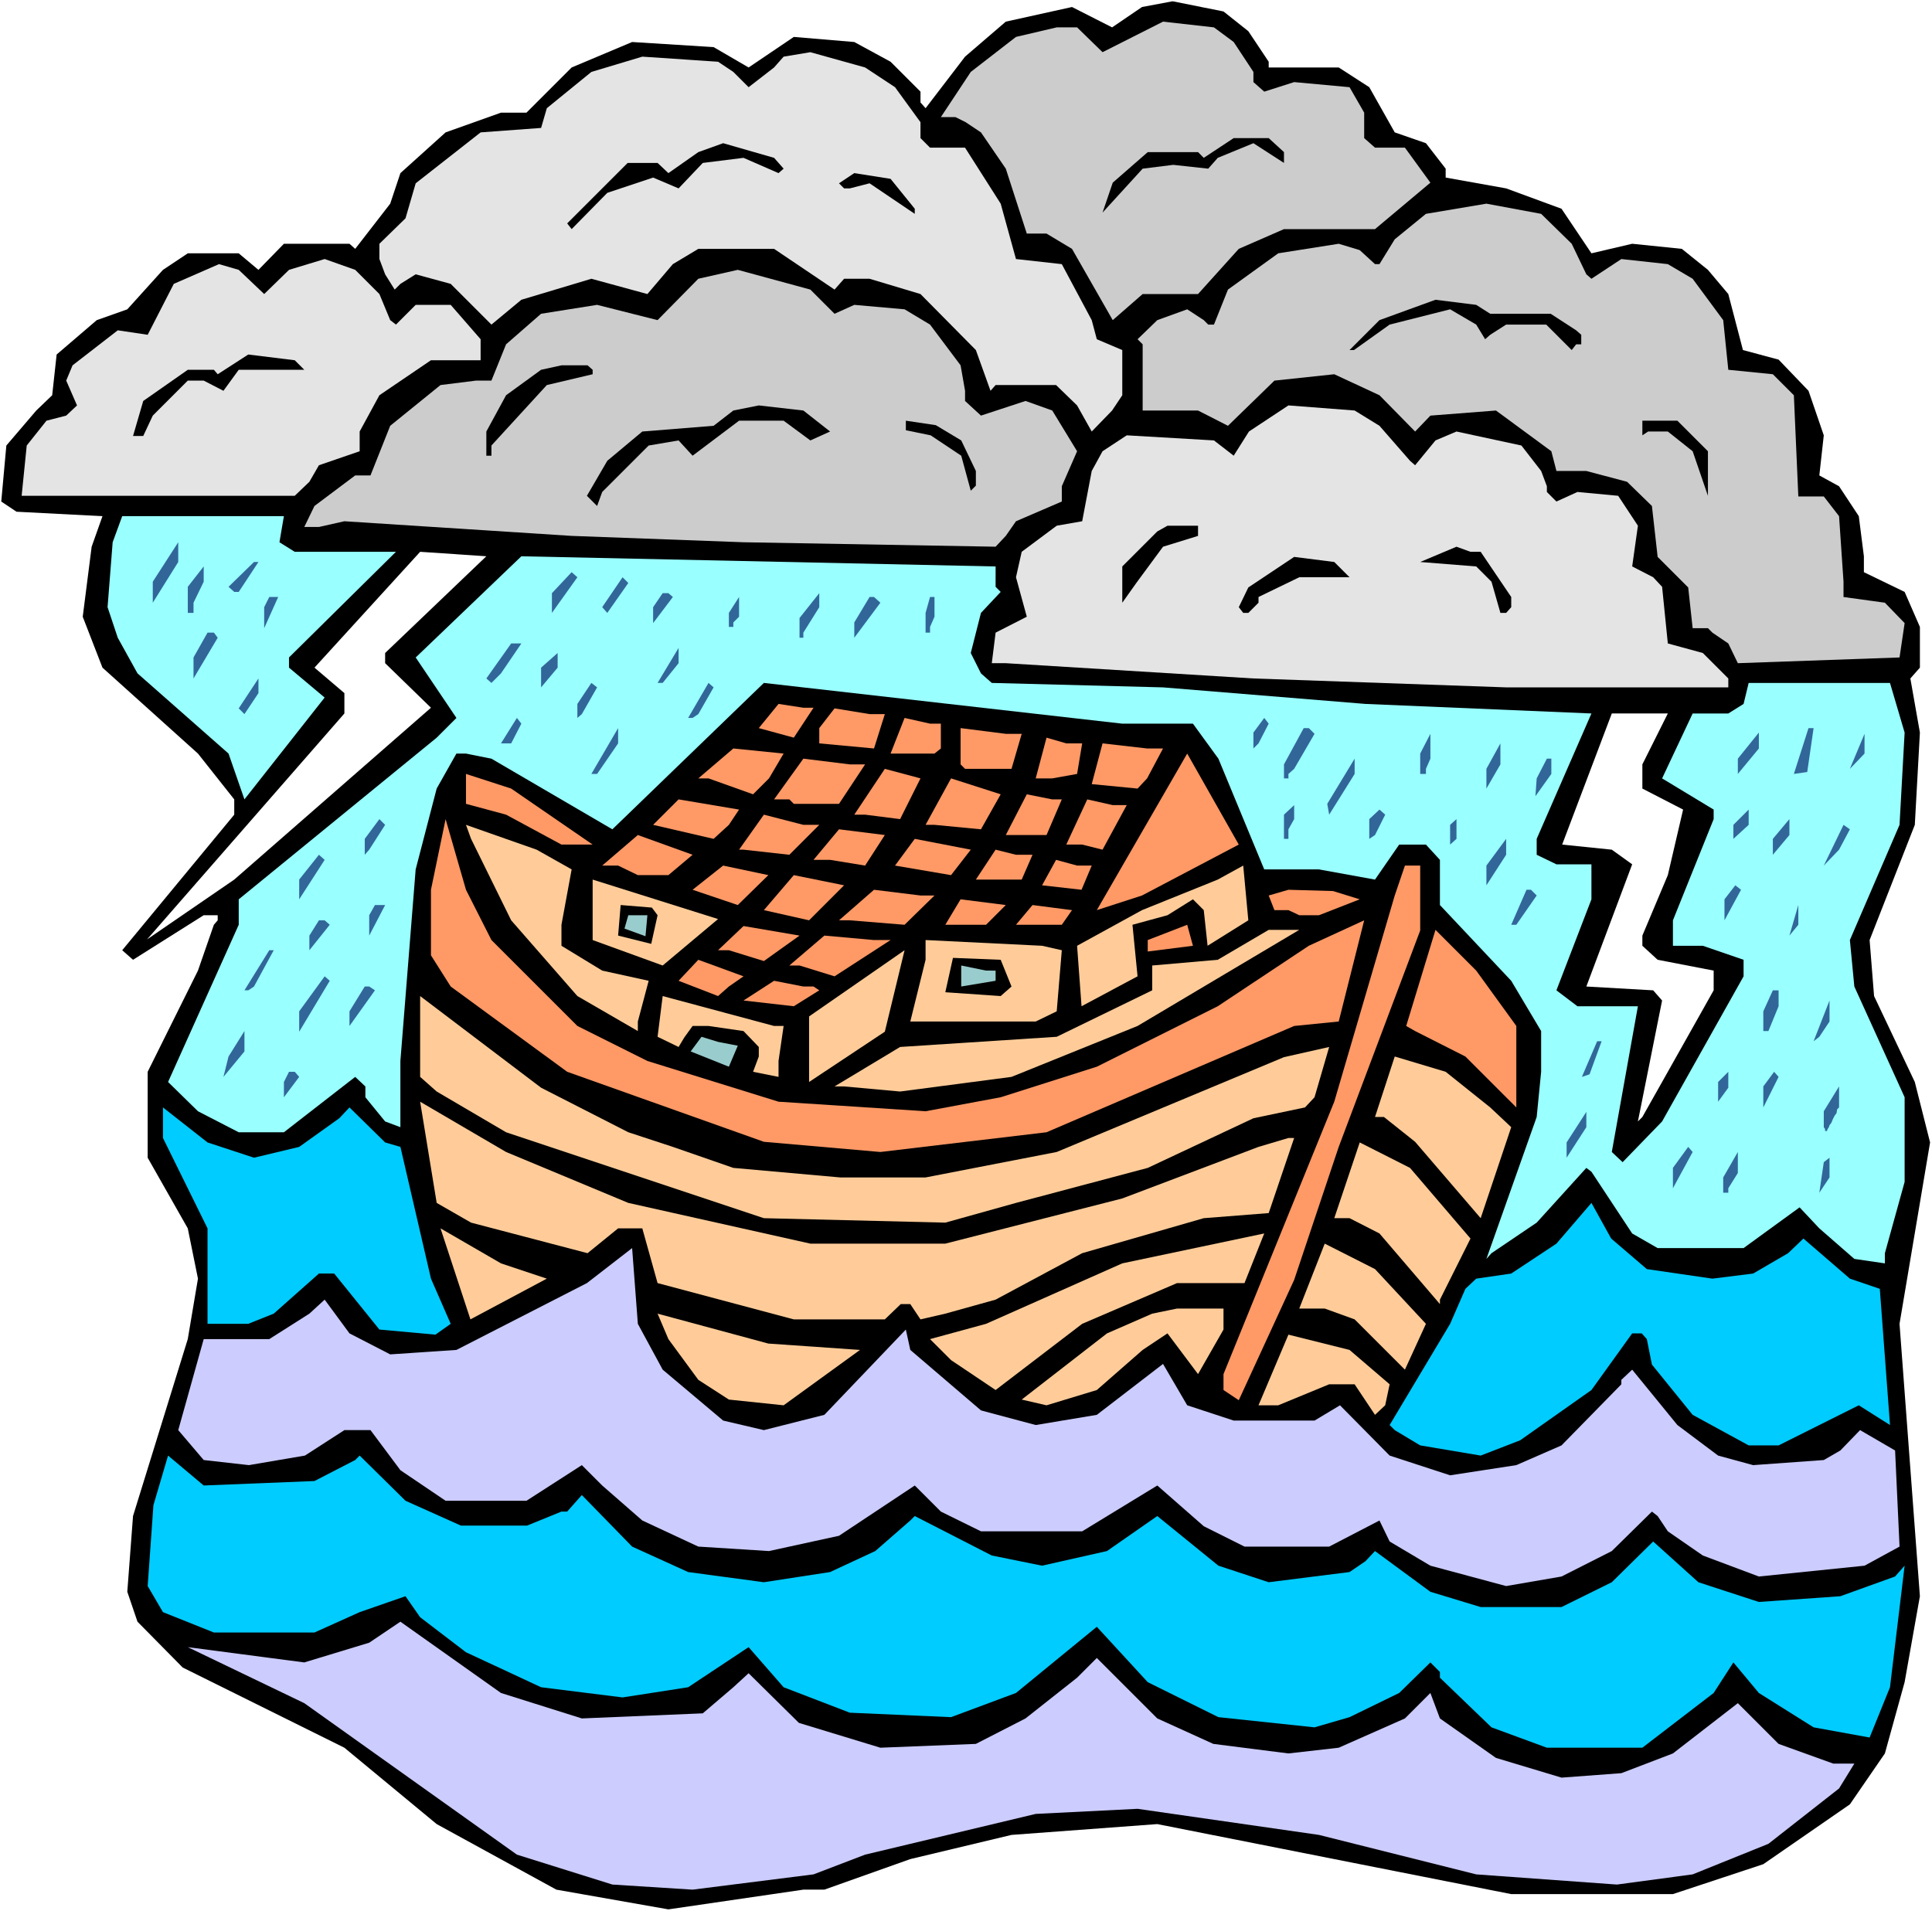
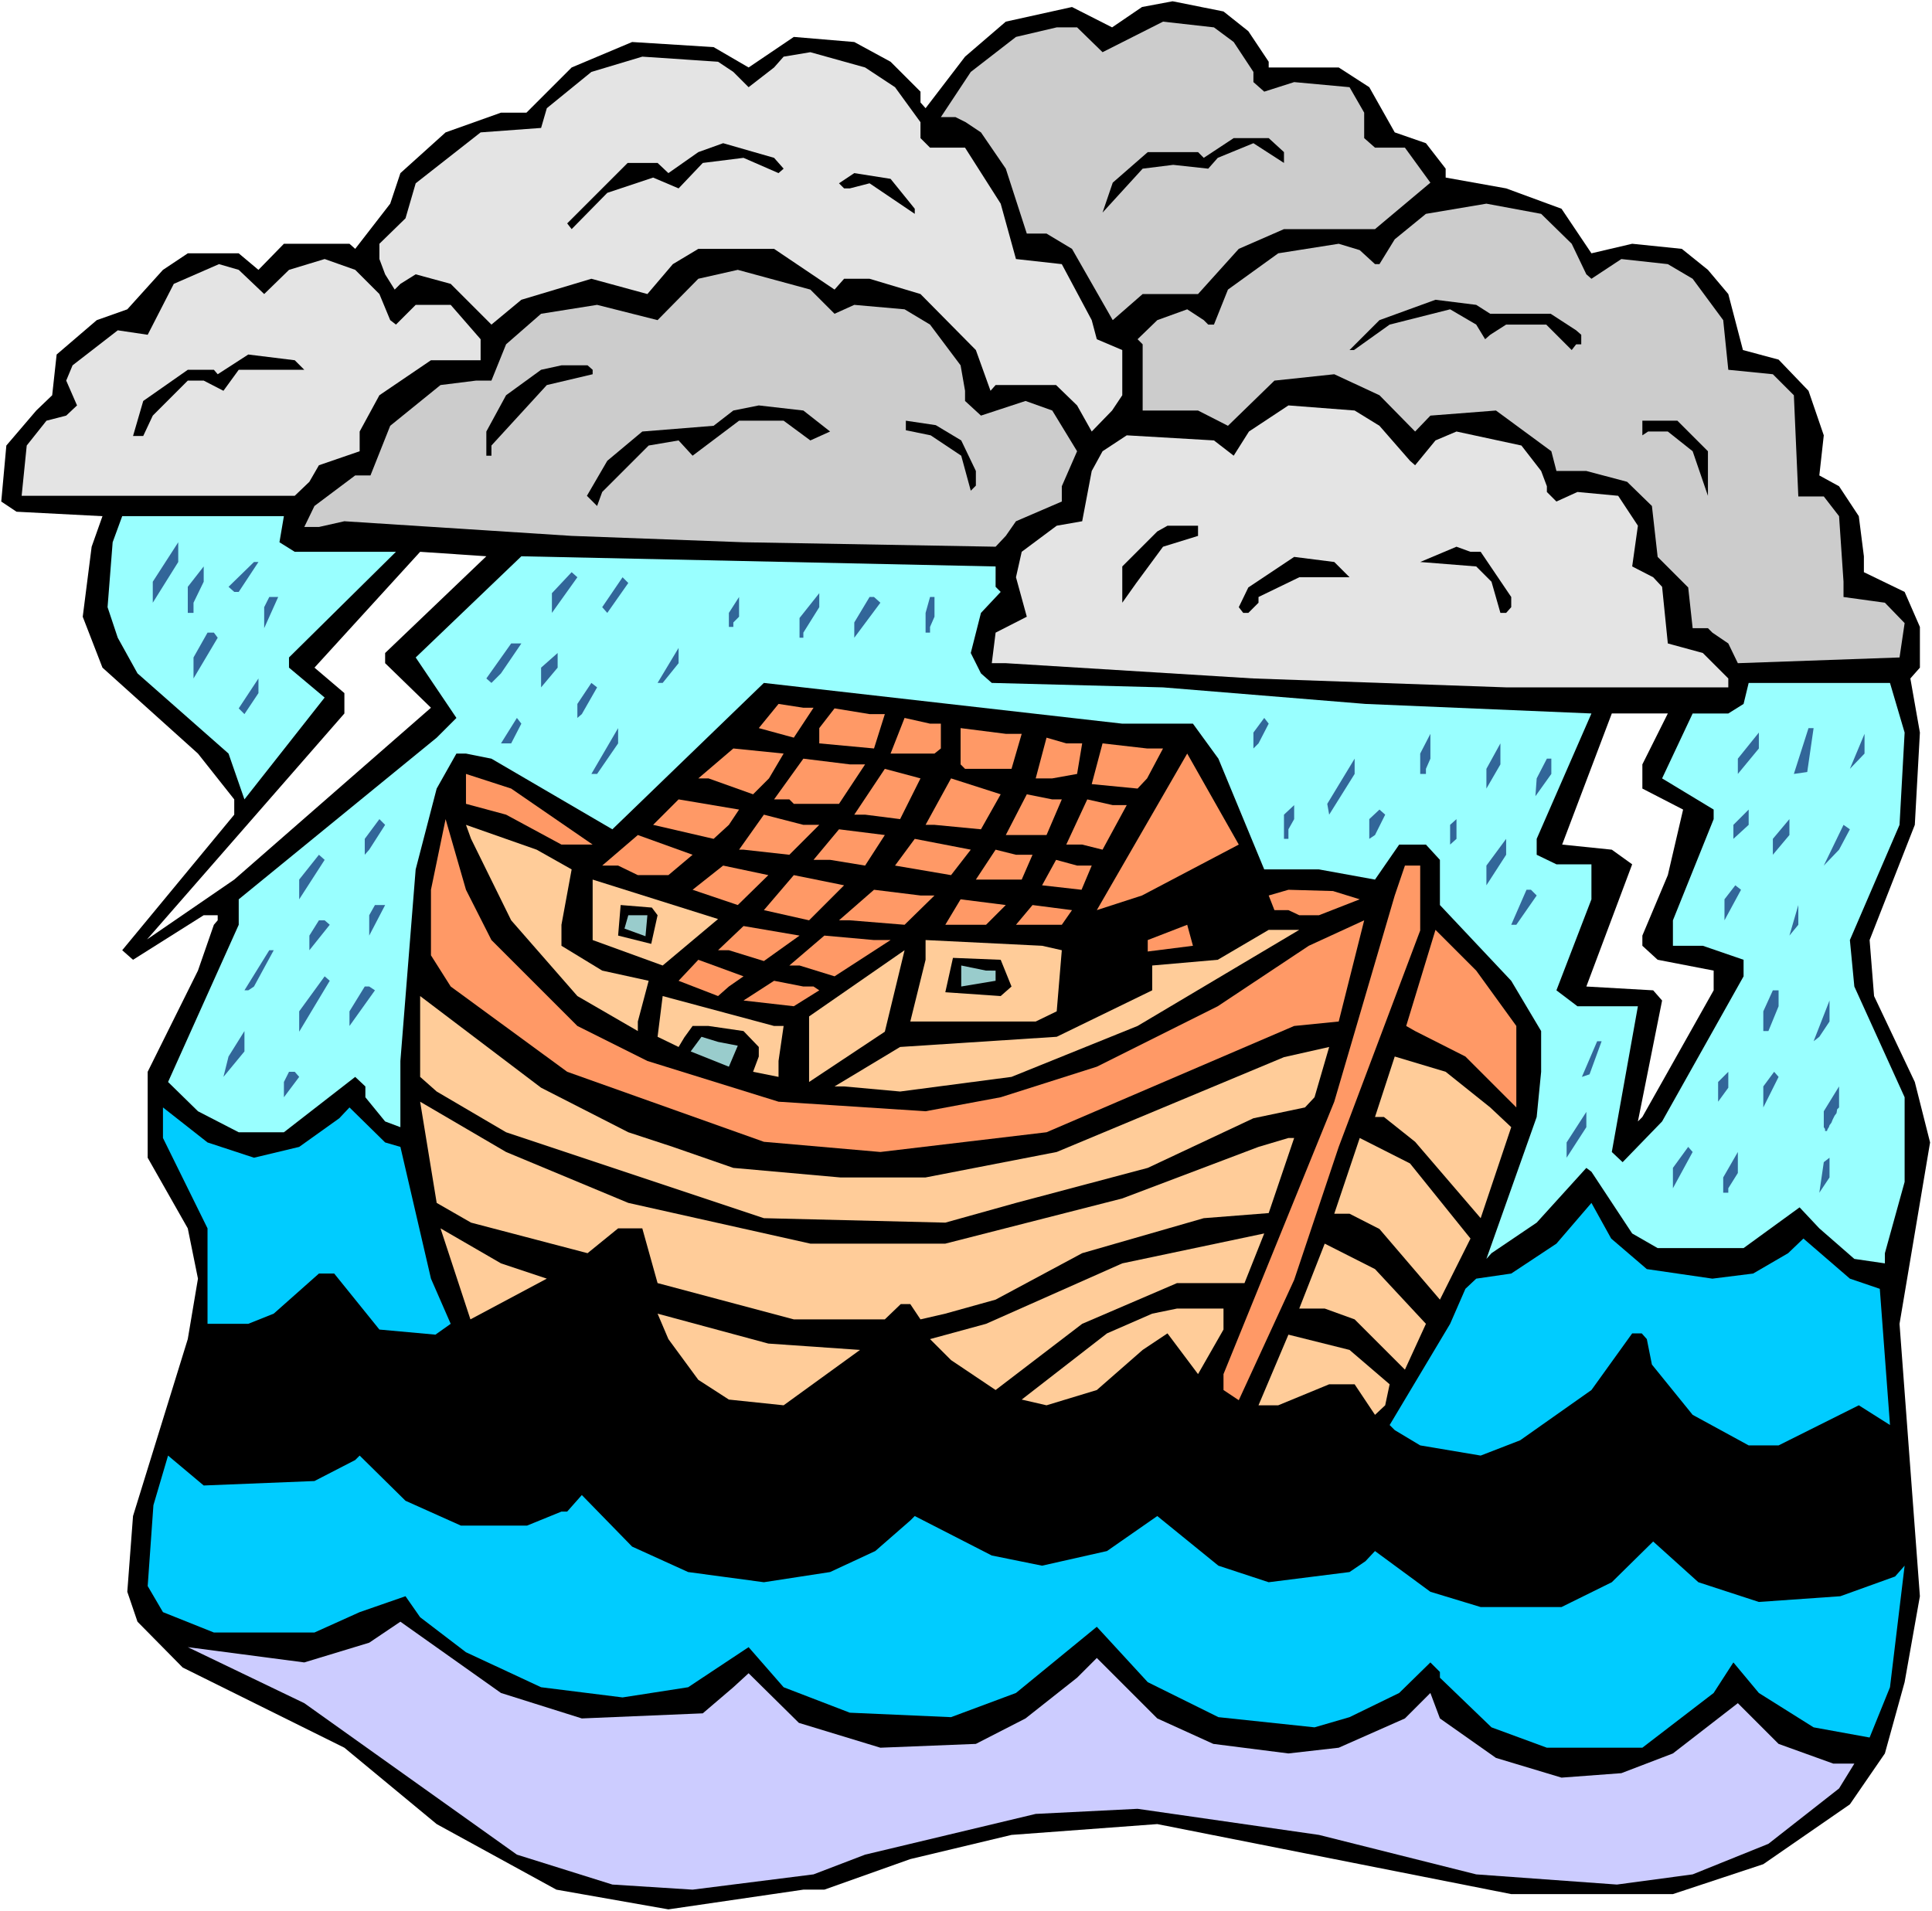
<svg xmlns="http://www.w3.org/2000/svg" xmlns:ns1="http://sodipodi.sourceforge.net/DTD/sodipodi-0.dtd" xmlns:ns2="http://www.inkscape.org/namespaces/inkscape" version="1.0" width="129.766mm" height="128.383mm" id="svg144" ns1:docname="Noah's Ark 13.wmf">
  <rect width="100%" height="100%" fill="#333333" stroke="none" />
  <ns1:namedview id="namedview144" pagecolor="#ffffff" bordercolor="#000000" borderopacity="0.25" ns2:showpageshadow="2" ns2:pageopacity="0.0" ns2:pagecheckerboard="0" ns2:deskcolor="#d1d1d1" ns2:document-units="mm" />
  <defs id="defs1">
    <pattern id="WMFhbasepattern" patternUnits="userSpaceOnUse" width="6" height="6" x="0" y="0" />
  </defs>
  <path style="fill:#ffffff;fill-opacity:1;fill-rule:evenodd;stroke:none" d="M 0,485.228 H 490.455 V 0 H 0 Z" id="path1" />
  <path style="fill:#000000;fill-opacity:1;fill-rule:evenodd;stroke:none" d="m 316.897,7.917 5.171,7.756 v 1.454 h 17.776 l 7.757,5.009 6.464,11.472 7.918,2.747 5.01,6.463 v 2.262 l 15.352,2.747 14.059,5.171 7.595,11.311 10.342,-2.424 12.605,1.293 6.626,5.332 5.171,6.14 3.717,14.219 9.05,2.424 7.595,7.917 3.878,11.311 -1.131,10.18 5.01,2.747 5.01,7.594 1.293,10.18 v 4.04 l 10.342,5.009 3.878,8.887 v 10.341 l -2.424,2.747 2.424,13.734 -1.293,23.429 -11.474,29.246 1.131,14.219 10.342,21.813 3.878,15.35 -7.757,46.051 5.171,69.157 -3.878,21.813 -5.01,18.097 -8.888,12.926 -21.978,15.189 -22.947,7.594 h -41.046 l -89.85,-17.774 -37.006,2.747 -25.694,6.14 -21.816,7.756 h -5.333 l -34.259,5.009 -28.442,-5.009 -30.381,-16.643 -23.432,-19.39 -41.046,-20.359 -11.474,-11.634 -2.586,-7.594 1.454,-19.228 13.898,-44.92 2.586,-15.35 -2.586,-12.765 -10.181,-17.935 v -21.813 l 12.766,-25.691 4.04,-11.634 0.97,-1.131 v -1.293 h -3.555 l -17.938,11.311 -2.747,-2.424 28.442,-34.417 v -3.878 l -9.211,-11.634 -24.24,-21.813 -5.01,-12.926 2.262,-17.774 2.747,-7.756 -21.816,-1.131 -3.878,-2.585 1.293,-14.219 7.595,-8.887 4.04,-3.878 1.131,-10.341 10.181,-8.725 7.757,-2.747 9.05,-10.018 6.302,-4.201 h 12.928 l 5.01,4.201 6.464,-6.625 H 88.718 l 1.454,1.293 8.888,-11.472 2.586,-7.756 11.474,-10.341 14.059,-5.009 h 6.464 l 11.474,-11.472 15.352,-6.463 20.685,1.293 8.888,5.171 11.474,-7.756 15.352,1.293 9.211,5.009 7.595,7.594 v 2.747 l 1.293,1.454 10.019,-13.088 10.342,-8.887 16.806,-3.716 10.181,5.171 7.595,-5.171 7.757,-1.454 12.928,2.585 z" id="path2" />
  <path style="fill:#cccccc;fill-opacity:1;fill-rule:evenodd;stroke:none" d="m 313.18,10.664 5.01,7.594 v 2.585 l 2.747,2.424 7.595,-2.424 14.059,1.293 3.717,6.463 v 6.463 l 2.747,2.424 h 7.595 l 6.464,8.887 -14.059,11.795 h -23.109 l -11.474,5.009 -10.342,11.472 h -14.059 l -7.595,6.625 -10.342,-18.097 -6.464,-3.878 h -5.01 l -5.333,-16.481 -6.302,-9.21 -3.878,-2.585 -2.586,-1.293 h -3.717 l 7.595,-11.472 11.474,-8.887 10.342,-2.424 h 5.171 l 6.464,6.302 15.352,-7.756 12.928,1.454 z" id="path3" />
  <path style="fill:#e4e4e4;fill-opacity:1;fill-rule:evenodd;stroke:none" d="m 227.209,22.137 6.464,8.887 v 4.04 l 2.424,2.424 h 8.888 l 9.05,14.219 3.878,14.058 11.635,1.293 7.595,14.219 1.293,4.847 6.464,2.747 V 100.342 l -2.586,3.878 -5.171,5.332 -3.717,-6.625 -5.333,-5.171 h -15.352 l -1.293,1.454 -3.717,-10.341 -14.059,-14.219 -12.928,-3.878 h -6.464 l -2.424,2.747 -15.352,-10.341 H 177.275 l -6.464,3.878 -6.464,7.594 -14.221,-3.878 -17.776,5.332 -7.595,6.302 -10.342,-10.341 -8.888,-2.424 -3.878,2.424 -1.454,1.454 -2.424,-3.878 -1.454,-3.878 V 61.886 l 6.626,-6.463 2.586,-8.887 16.483,-12.926 15.352,-1.131 1.454,-5.009 11.312,-9.21 12.928,-3.878 19.23,1.293 3.878,2.585 3.878,3.878 6.464,-5.009 2.424,-2.747 6.787,-1.131 13.898,3.878 z" id="path4" />
  <path style="fill:#000000;fill-opacity:1;fill-rule:evenodd;stroke:none" d="m 325.947,38.618 v 2.747 l -7.757,-5.009 -9.05,3.716 -2.424,2.747 -8.888,-0.969 -7.757,0.969 -10.181,11.149 2.586,-7.594 8.888,-7.756 h 12.766 l 1.454,1.454 7.595,-5.009 h 8.888 z" id="path5" />
  <path style="fill:#000000;fill-opacity:1;fill-rule:evenodd;stroke:none" d="m 198.929,42.819 -1.293,1.131 -8.888,-3.878 -10.342,1.293 -6.141,6.463 -6.464,-2.747 -11.635,3.878 -9.05,9.21 -1.131,-1.454 15.352,-15.35 h 7.595 l 2.747,2.585 7.595,-5.332 6.302,-2.262 12.928,3.716 z" id="path6" />
  <path style="fill:#000000;fill-opacity:1;fill-rule:evenodd;stroke:none" d="m 232.219,52.999 v 1.293 l -11.474,-7.756 -5.01,1.293 h -1.454 l -1.293,-1.293 3.878,-2.585 9.211,1.454 z" id="path7" />
  <path style="fill:#cccccc;fill-opacity:1;fill-rule:evenodd;stroke:none" d="m 398.99,61.886 3.717,7.756 1.293,1.131 7.595,-5.009 11.797,1.293 6.302,3.716 7.757,10.503 1.293,12.603 11.312,1.131 5.333,5.332 1.131,25.691 h 6.464 l 3.878,5.009 1.131,16.643 v 3.878 l 10.504,1.454 5.01,5.171 -1.293,8.725 -41.046,1.454 -2.424,-5.009 -4.04,-2.747 -1.131,-1.131 h -3.878 l -1.131,-10.341 -7.757,-7.756 -1.454,-12.926 -6.302,-6.14 -10.342,-2.747 h -7.595 l -1.293,-5.009 -14.059,-10.341 -16.645,1.293 -3.878,4.04 -9.05,-9.21 -11.474,-5.332 -15.19,1.616 -11.797,11.472 -7.595,-3.878 H 290.072 V 87.415 l -1.293,-1.293 5.01,-4.847 7.595,-2.747 4.202,2.747 1.131,1.131 h 1.454 l 3.555,-8.887 12.766,-9.21 15.352,-2.424 5.333,1.616 3.878,3.555 h 1.131 l 3.878,-6.302 7.918,-6.463 15.352,-2.585 13.898,2.585 z" id="path8" />
  <path style="fill:#e4e4e4;fill-opacity:1;fill-rule:evenodd;stroke:none" d="m 96.313,74.65 2.747,6.625 1.454,1.131 5.01,-5.009 h 8.888 l 7.595,8.725 v 5.332 h -12.605 l -13.09,8.887 -5.01,9.21 v 5.009 l -10.342,3.555 -2.424,4.201 -3.717,3.555 H 5.494 l 1.293,-12.765 5.01,-6.302 5.01,-1.293 2.747,-2.585 -2.747,-6.302 1.616,-3.878 11.474,-8.887 7.595,1.131 6.626,-12.926 11.474,-5.009 5.01,1.454 6.464,6.14 6.302,-6.14 9.05,-2.747 7.757,2.747 z" id="path9" />
  <path style="fill:#cccccc;fill-opacity:1;fill-rule:evenodd;stroke:none" d="m 211.857,79.659 5.01,-2.262 12.766,1.131 6.464,3.878 7.757,10.341 1.131,6.463 v 2.585 l 4.04,3.716 11.312,-3.716 6.787,2.424 6.302,10.341 -3.878,8.887 v 3.878 l -11.635,5.009 -2.586,3.716 -2.586,2.747 -63.994,-1.131 -43.632,-1.616 -57.691,-3.716 -6.464,1.454 h -3.717 l 2.586,-5.332 10.342,-7.756 h 3.878 l 5.01,-12.603 12.766,-10.341 9.05,-1.131 h 3.878 l 3.717,-9.21 8.888,-7.756 14.221,-2.262 15.352,3.878 10.342,-10.503 10.019,-2.262 18.422,5.009 z" id="path10" />
  <path style="fill:#000000;fill-opacity:1;fill-rule:evenodd;stroke:none" d="m 378.305,79.659 h 15.352 l 6.464,4.201 1.293,1.131 v 2.424 h -1.293 l -1.131,1.454 -6.464,-6.463 h -10.181 l -4.04,2.585 -1.293,1.131 -2.262,-3.716 -6.626,-3.878 -15.352,3.878 -9.05,6.463 h -1.131 l 7.595,-7.594 14.221,-5.171 10.342,1.293 z" id="path11" />
  <path style="fill:#000000;fill-opacity:1;fill-rule:evenodd;stroke:none" d="M 77.245,93.879 H 60.6 l -3.878,5.332 -5.01,-2.585 h -4.04 l -8.888,8.887 -2.424,5.171 h -2.586 l 2.586,-8.887 11.312,-7.917 h 6.626 l 0.97,1.131 7.757,-5.009 11.797,1.454 z" id="path12" />
  <path style="fill:#000000;fill-opacity:1;fill-rule:evenodd;stroke:none" d="m 150.449,93.879 v 1.131 l -11.635,2.747 -14.059,15.35 v 2.585 h -1.293 v -6.14 l 5.01,-9.21 8.888,-6.463 5.171,-1.131 h 6.626 z" id="path13" />
  <path style="fill:#000000;fill-opacity:1;fill-rule:evenodd;stroke:none" d="m 210.726,109.552 -5.01,2.262 -6.787,-5.009 h -11.312 l -11.797,8.887 -3.555,-3.878 -7.595,1.293 -11.797,11.795 -1.293,3.555 -2.586,-2.585 5.171,-8.887 8.888,-7.433 18.099,-1.454 5.01,-3.878 6.464,-1.293 11.312,1.293 z" id="path14" />
  <path style="fill:#e4e4e4;fill-opacity:1;fill-rule:evenodd;stroke:none" d="m 350.187,108.098 7.757,8.887 1.293,1.131 5.171,-6.302 5.333,-2.262 16.483,3.555 5.01,6.463 1.454,3.878 v 1.454 l 2.424,2.424 5.333,-2.424 10.342,0.969 5.01,7.594 -1.454,10.341 5.333,2.747 2.262,2.424 1.454,14.381 8.888,2.424 6.464,6.463 v 2.262 h -56.398 l -64.155,-2.262 -62.862,-3.878 h -3.555 l 0.97,-7.756 7.918,-4.04 -2.747,-10.018 1.454,-6.463 8.888,-6.625 6.464,-1.131 2.424,-12.765 2.747,-5.009 6.141,-4.04 22.139,1.293 3.555,2.747 1.454,1.131 3.878,-6.14 10.019,-6.625 16.806,1.293 z" id="path15" />
  <path style="fill:#000000;fill-opacity:1;fill-rule:evenodd;stroke:none" d="m 244.016,111.814 3.717,7.756 v 3.716 l -1.293,1.293 -2.424,-8.887 -7.757,-5.171 -6.302,-1.293 v -2.424 l 7.595,1.131 z" id="path16" />
  <path style="fill:#000000;fill-opacity:1;fill-rule:evenodd;stroke:none" d="m 433.572,114.561 v 11.311 l -3.878,-11.311 -6.302,-5.009 h -5.01 l -1.454,0.969 v -3.716 h 8.888 z" id="path17" />
  <path style="fill:#99ffff;fill-opacity:1;fill-rule:evenodd;stroke:none" d="m 70.942,137.667 3.878,2.424 h 25.694 l -27.149,26.822 v 2.585 l 9.05,7.594 -20.362,25.853 -4.04,-11.634 -23.109,-20.359 -5.01,-9.049 -2.586,-7.756 1.293,-16.481 2.424,-6.625 h 41.046 z" id="path18" />
  <path style="fill:#000000;fill-opacity:1;fill-rule:evenodd;stroke:none" d="m 304.131,136.051 -8.888,2.747 -6.787,9.21 -3.555,5.009 v -9.21 l 8.888,-8.887 2.586,-1.454 h 7.757 z" id="path19" />
  <path style="fill:#326699;fill-opacity:1;fill-rule:evenodd;stroke:none" d="m 38.784,153.017 v -5.332 l 6.464,-10.018 v 5.009 z" id="path20" />
  <path style="fill:#000000;fill-opacity:1;fill-rule:evenodd;stroke:none" d="m 375.881,140.091 7.757,11.472 v 2.585 l -1.293,1.454 h -1.454 l -2.262,-7.917 -3.878,-3.878 -14.221,-1.131 9.211,-3.878 3.555,1.293 z" id="path21" />
  <path style="fill:#ffffff;fill-opacity:1;fill-rule:evenodd;stroke:none" d="m 97.768,165.782 v 2.585 l 11.635,11.311 -49.934,43.627 -22.139,15.189 50.096,-57.361 v -5.171 l -7.595,-6.463 26.826,-29.408 16.806,1.131 z" id="path22" />
  <path style="fill:#99ffff;fill-opacity:1;fill-rule:evenodd;stroke:none" d="m 252.742,148.978 1.293,1.293 -5.01,5.332 -2.586,10.18 2.586,5.171 2.747,2.424 43.47,1.131 51.389,4.201 57.368,2.424 -13.898,31.831 v 4.04 l 5.01,2.424 h 8.888 v 8.887 l -8.888,23.106 5.333,4.04 h 15.352 l -6.626,37.002 2.747,2.585 10.019,-10.341 20.685,-36.84 v -4.201 l -10.342,-3.555 h -7.595 v -6.463 l 10.342,-25.691 v -2.424 l -13.09,-7.917 7.757,-16.481 h 9.05 l 3.878,-2.424 1.293,-5.332 h 35.875 l 3.717,12.603 -1.293,23.429 -12.605,29.246 1.131,11.795 12.766,28.115 v 21.49 l -5.01,18.097 v 2.585 l -7.757,-1.131 -8.888,-7.756 -5.01,-5.332 -14.221,10.341 h -21.816 l -6.464,-3.716 -10.342,-15.673 -1.293,-0.969 -12.605,13.896 -11.474,7.756 -1.293,1.454 12.766,-36.033 1.131,-11.472 v -10.341 l -7.595,-12.765 -18.099,-19.228 v -11.472 l -3.555,-3.878 h -6.787 l -6.141,8.887 -14.221,-2.585 h -13.898 l -11.635,-28.115 -6.464,-8.887 h -17.938 l -90.981,-10.341 -38.461,37.164 -30.704,-17.935 -6.464,-1.293 h -2.424 l -5.01,8.887 -5.333,20.521 -3.878,48.636 v 16.804 l -3.878,-1.454 -5.01,-6.14 v -2.747 l -2.586,-2.424 -18.099,14.058 H 60.6 l -10.342,-5.332 -7.595,-7.433 17.938,-39.911 v -6.463 l 50.258,-41.042 5.01,-5.009 -10.342,-15.35 26.826,-25.691 120.392,2.585 z" id="path23" />
  <path style="fill:#000000;fill-opacity:1;fill-rule:evenodd;stroke:none" d="m 342.592,146.554 h -12.766 l -10.342,5.009 v 1.454 l -2.586,2.585 h -1.293 l -1.131,-1.454 2.424,-5.009 11.635,-7.756 10.181,1.293 z" id="path24" />
  <path style="fill:#326699;fill-opacity:1;fill-rule:evenodd;stroke:none" d="m 60.6,150.27 h -1.131 l -1.454,-1.293 6.464,-6.302 h 1.131 z" id="path25" />
  <path style="fill:#326699;fill-opacity:1;fill-rule:evenodd;stroke:none" d="m 49.126,153.017 v 2.585 h -1.454 v -6.625 l 4.04,-5.171 v 3.878 z" id="path26" />
  <path style="fill:#326699;fill-opacity:1;fill-rule:evenodd;stroke:none" d="m 140.107,155.602 v -5.009 l 5.01,-5.332 1.454,1.293 z" id="path27" />
  <path style="fill:#326699;fill-opacity:1;fill-rule:evenodd;stroke:none" d="m 154.166,155.602 -1.293,-1.454 5.171,-7.594 1.454,1.454 z" id="path28" />
-   <path style="fill:#326699;fill-opacity:1;fill-rule:evenodd;stroke:none" d="m 170.811,151.563 -5.01,6.625 v -4.04 l 2.424,-3.555 h 1.454 z" id="path29" />
  <path style="fill:#326699;fill-opacity:1;fill-rule:evenodd;stroke:none" d="m 203.939,160.612 v 1.293 h -0.97 v -5.009 l 5.01,-6.302 v 3.555 z" id="path30" />
  <path style="fill:#326699;fill-opacity:1;fill-rule:evenodd;stroke:none" d="m 67.064,159.48 v -5.332 l 1.293,-2.585 h 2.262 z" id="path31" />
  <path style="fill:#326699;fill-opacity:1;fill-rule:evenodd;stroke:none" d="m 186.163,158.026 v 1.131 h -1.131 v -3.555 l 2.586,-4.04 v 5.009 z" id="path32" />
  <path style="fill:#326699;fill-opacity:1;fill-rule:evenodd;stroke:none" d="m 223.493,153.017 -6.626,8.887 v -3.878 l 3.878,-6.463 h 1.131 z" id="path33" />
  <path style="fill:#326699;fill-opacity:1;fill-rule:evenodd;stroke:none" d="m 237.229,156.572 -1.131,2.585 v 1.454 h -1.131 v -5.009 l 1.131,-4.04 h 1.131 z" id="path34" />
  <path style="fill:#326699;fill-opacity:1;fill-rule:evenodd;stroke:none" d="m 55.267,161.904 -6.141,10.341 v -5.332 l 3.555,-6.302 h 1.616 z" id="path35" />
  <path style="fill:#326699;fill-opacity:1;fill-rule:evenodd;stroke:none" d="m 127.179,170.953 -2.424,2.424 -1.293,-1.131 6.302,-8.887 h 2.586 z" id="path36" />
  <path style="fill:#326699;fill-opacity:1;fill-rule:evenodd;stroke:none" d="m 168.225,173.376 h -1.293 l 5.333,-8.887 v 3.878 z" id="path37" />
  <path style="fill:#326699;fill-opacity:1;fill-rule:evenodd;stroke:none" d="m 137.36,174.507 v -5.009 l 4.202,-3.716 v 3.716 z" id="path38" />
  <path style="fill:#326699;fill-opacity:1;fill-rule:evenodd;stroke:none" d="m 62.054,181.294 -1.454,-1.454 5.01,-7.594 v 3.716 z" id="path39" />
  <path style="fill:#326699;fill-opacity:1;fill-rule:evenodd;stroke:none" d="m 147.702,181.294 -1.131,0.969 v -3.555 l 3.555,-5.332 1.454,1.131 z" id="path40" />
-   <path style="fill:#326699;fill-opacity:1;fill-rule:evenodd;stroke:none" d="m 177.275,181.294 -1.454,0.969 h -1.131 l 5.171,-8.887 1.293,1.131 z" id="path41" />
  <path style="fill:#ff9966;fill-opacity:1;fill-rule:evenodd;stroke:none" d="m 206.525,179.678 -5.01,7.594 -8.888,-2.424 5.01,-6.14 6.302,0.969 z" id="path42" />
  <path style="fill:#ff9966;fill-opacity:1;fill-rule:evenodd;stroke:none" d="m 224.624,181.294 -2.747,8.725 -13.898,-1.293 v -3.878 l 3.878,-5.009 8.888,1.454 z" id="path43" />
  <path style="fill:#ffffff;fill-opacity:1;fill-rule:evenodd;stroke:none" d="m 416.928,194.059 v 6.14 l 10.342,5.332 -3.878,16.643 -6.464,15.35 v 2.585 l 3.878,3.555 14.221,2.747 v 5.009 l -13.09,23.268 -5.01,8.887 -1.131,1.131 6.141,-30.7 -2.262,-2.585 -16.968,-0.969 11.635,-31.024 -5.171,-3.716 -12.605,-1.293 12.605,-33.286 h 14.221 z" id="path44" />
  <path style="fill:#326699;fill-opacity:1;fill-rule:evenodd;stroke:none" d="m 129.765,188.727 h -2.586 l 4.04,-6.463 1.131,1.454 z" id="path45" />
  <path style="fill:#ff9966;fill-opacity:1;fill-rule:evenodd;stroke:none" d="m 238.845,183.718 v 6.302 l -1.616,1.293 h -11.15 l 3.555,-9.049 6.464,1.454 z" id="path46" />
  <path style="fill:#326699;fill-opacity:1;fill-rule:evenodd;stroke:none" d="m 319.483,188.727 -1.293,1.293 v -4.04 l 2.747,-3.716 1.131,1.454 z" id="path47" />
  <path style="fill:#326699;fill-opacity:1;fill-rule:evenodd;stroke:none" d="m 151.581,196.482 h -1.454 l 6.787,-11.634 v 3.878 z" id="path48" />
  <path style="fill:#ff9966;fill-opacity:1;fill-rule:evenodd;stroke:none" d="m 259.368,186.303 -2.586,8.887 h -11.797 l -1.131,-1.131 v -9.21 l 11.474,1.454 z" id="path49" />
-   <path style="fill:#326699;fill-opacity:1;fill-rule:evenodd;stroke:none" d="m 333.704,186.303 -5.171,8.887 -1.454,1.293 v 1.131 h -1.131 v -3.555 l 5.01,-9.21 h 1.293 z" id="path50" />
  <path style="fill:#326699;fill-opacity:1;fill-rule:evenodd;stroke:none" d="m 458.782,195.998 -3.394,0.485 3.717,-11.634 h 1.293 z" id="path51" />
  <path style="fill:#326699;fill-opacity:1;fill-rule:evenodd;stroke:none" d="m 361.984,195.19 v 1.293 h -1.454 v -5.171 l 2.586,-5.009 v 6.302 z" id="path52" />
  <path style="fill:#326699;fill-opacity:1;fill-rule:evenodd;stroke:none" d="m 441.168,196.482 v 1.131 -5.009 l 5.333,-6.625 v 4.04 z" id="path53" />
  <path style="fill:#326699;fill-opacity:1;fill-rule:evenodd;stroke:none" d="m 469.609,195.19 3.717,-8.887 v 5.009 z" id="path54" />
  <path style="fill:#ff9966;fill-opacity:1;fill-rule:evenodd;stroke:none" d="m 274.72,188.727 -1.293,7.756 -6.302,1.131 h -4.202 l 2.747,-10.341 5.01,1.454 z" id="path55" />
  <path style="fill:#ff9966;fill-opacity:1;fill-rule:evenodd;stroke:none" d="m 295.243,190.019 -4.04,7.594 -2.424,2.585 -11.635,-1.131 2.747,-10.341 11.312,1.293 z" id="path56" />
  <path style="fill:#326699;fill-opacity:1;fill-rule:evenodd;stroke:none" d="m 377.336,200.199 v -5.009 l 3.555,-6.463 v 5.332 z" id="path57" />
  <path style="fill:#ff9966;fill-opacity:1;fill-rule:evenodd;stroke:none" d="m 195.213,197.614 -4.04,4.04 -11.312,-4.04 h -2.586 l 8.888,-7.594 12.766,1.293 z" id="path58" />
  <path style="fill:#ff9966;fill-opacity:1;fill-rule:evenodd;stroke:none" d="m 289.91,227.344 -11.474,3.716 22.947,-39.749 13.09,23.106 z" id="path59" />
  <path style="fill:#ff9966;fill-opacity:1;fill-rule:evenodd;stroke:none" d="m 219.614,194.059 -6.626,10.018 h -11.474 l -1.131,-1.131 h -3.878 l 7.434,-10.341 11.797,1.454 z" id="path60" />
  <path style="fill:#326699;fill-opacity:1;fill-rule:evenodd;stroke:none" d="m 337.42,206.824 -0.485,-2.747 6.949,-11.472 v 3.878 z" id="path61" />
  <path style="fill:#326699;fill-opacity:1;fill-rule:evenodd;stroke:none" d="m 393.819,196.482 -4.04,5.655 0.323,-4.524 2.586,-5.009 h 1.131 z" id="path62" />
  <path style="fill:#ff9966;fill-opacity:1;fill-rule:evenodd;stroke:none" d="m 228.502,207.955 -8.888,-1.131 h -2.747 l 7.757,-11.634 9.05,2.424 z" id="path63" />
  <path style="fill:#ff9966;fill-opacity:1;fill-rule:evenodd;stroke:none" d="m 150.449,214.418 h -7.918 l -14.059,-7.594 -10.181,-2.747 v -7.594 l 11.474,3.716 z" id="path64" />
  <path style="fill:#ff9966;fill-opacity:1;fill-rule:evenodd;stroke:none" d="m 249.025,210.54 -11.797,-1.131 h -2.262 l 6.464,-11.795 12.605,4.04 z" id="path65" />
  <path style="fill:#ff9966;fill-opacity:1;fill-rule:evenodd;stroke:none" d="m 269.548,202.946 -3.878,9.049 h -10.342 l 5.333,-10.341 6.464,1.293 z" id="path66" />
  <path style="fill:#ff9966;fill-opacity:1;fill-rule:evenodd;stroke:none" d="m 185.032,209.409 -3.878,3.555 -15.352,-3.555 6.464,-6.463 15.352,2.585 z" id="path67" />
  <path style="fill:#ff9966;fill-opacity:1;fill-rule:evenodd;stroke:none" d="m 286.032,204.4 -6.141,11.311 -5.171,-1.293 h -4.04 l 5.333,-11.472 6.464,1.454 z" id="path68" />
  <path style="fill:#326699;fill-opacity:1;fill-rule:evenodd;stroke:none" d="m 327.078,210.54 v 2.424 h -1.131 v -6.14 l 2.586,-2.424 v 3.555 z" id="path69" />
  <path style="fill:#326699;fill-opacity:1;fill-rule:evenodd;stroke:none" d="m 349.056,211.994 -1.454,0.969 v -5.009 l 2.586,-2.424 1.454,1.293 z" id="path70" />
  <path style="fill:#326699;fill-opacity:1;fill-rule:evenodd;stroke:none" d="m 440.036,212.964 v -3.555 l 3.878,-3.878 v 3.878 z" id="path71" />
  <path style="fill:#ff9966;fill-opacity:1;fill-rule:evenodd;stroke:none" d="m 207.979,209.409 -7.595,7.594 -11.635,-1.293 h -1.131 l 6.302,-8.887 10.019,2.585 z" id="path72" />
  <path style="fill:#326699;fill-opacity:1;fill-rule:evenodd;stroke:none" d="m 93.728,215.711 -1.131,1.293 v -4.04 l 3.717,-5.009 1.454,1.454 z" id="path73" />
  <path style="fill:#ff9966;fill-opacity:1;fill-rule:evenodd;stroke:none" d="m 124.755,238.655 21.816,21.813 17.776,8.887 33.29,10.341 37.33,2.424 19.069,-3.555 24.402,-7.756 30.704,-15.35 23.109,-15.35 14.059,-6.463 -6.464,25.691 -11.312,1.131 -62.862,26.984 -42.178,5.009 -29.573,-2.585 -49.934,-17.774 -29.573,-21.652 -5.01,-7.917 v -16.643 l 3.717,-17.935 5.171,17.935 z" id="path74" />
  <path style="fill:#326699;fill-opacity:1;fill-rule:evenodd;stroke:none" d="m 368.124,214.418 v -5.009 l 1.616,-1.454 v 5.009 z" id="path75" />
  <path style="fill:#326699;fill-opacity:1;fill-rule:evenodd;stroke:none" d="m 450.055,217.003 v -4.04 l 4.202,-5.009 v 4.04 z" id="path76" />
  <path style="fill:#ffcc99;fill-opacity:1;fill-rule:evenodd;stroke:none" d="m 145.117,220.72 -2.586,14.058 v 5.332 l 10.342,6.302 11.797,2.585 -2.747,10.341 v 2.424 l -15.352,-8.887 -16.806,-19.228 -10.181,-20.682 -1.293,-3.555 17.938,6.302 z" id="path77" />
  <path style="fill:#326699;fill-opacity:1;fill-rule:evenodd;stroke:none" d="m 466.862,215.711 -3.878,4.04 5.01,-10.341 1.616,1.131 z" id="path78" />
  <path style="fill:#ff9966;fill-opacity:1;fill-rule:evenodd;stroke:none" d="m 219.614,219.75 -8.888,-1.454 h -4.202 l 6.464,-7.756 11.635,1.454 z" id="path79" />
  <path style="fill:#ff9966;fill-opacity:1;fill-rule:evenodd;stroke:none" d="m 169.68,222.174 h -7.757 l -5.01,-2.424 h -4.04 l 9.05,-7.756 13.898,5.009 z" id="path80" />
  <path style="fill:#ff9966;fill-opacity:1;fill-rule:evenodd;stroke:none" d="m 241.43,222.174 -14.221,-2.424 5.01,-6.786 14.221,2.747 z" id="path81" />
  <path style="fill:#326699;fill-opacity:1;fill-rule:evenodd;stroke:none" d="m 377.336,224.759 v -5.009 l 5.01,-6.786 v 4.04 z" id="path82" />
  <path style="fill:#ff9966;fill-opacity:1;fill-rule:evenodd;stroke:none" d="m 262.115,217.003 -2.747,6.302 h -11.635 l 5.01,-7.594 5.171,1.293 z" id="path83" />
  <path style="fill:#326699;fill-opacity:1;fill-rule:evenodd;stroke:none" d="m 75.952,228.314 v -5.009 l 5.01,-6.302 1.454,1.293 z" id="path84" />
  <path style="fill:#ff9966;fill-opacity:1;fill-rule:evenodd;stroke:none" d="m 277.144,219.75 -2.586,6.14 -10.019,-1.131 3.555,-6.463 5.333,1.454 z" id="path85" />
  <path style="fill:#ff9966;fill-opacity:1;fill-rule:evenodd;stroke:none" d="m 187.294,229.768 -11.474,-3.878 7.757,-6.14 11.474,2.424 z" id="path86" />
-   <path style="fill:#ffcc99;fill-opacity:1;fill-rule:evenodd;stroke:none" d="m 306.555,240.109 -0.97,-9.049 -2.747,-2.747 -6.464,4.04 -8.888,2.424 1.293,13.088 -14.221,7.594 -1.131,-15.35 16.483,-9.049 19.23,-7.756 6.464,-3.555 1.293,13.896 z" id="path87" />
  <path style="fill:#ff9966;fill-opacity:1;fill-rule:evenodd;stroke:none" d="m 360.529,236.231 -20.685,54.938 -11.312,33.77 -14.059,30.539 -3.878,-2.585 v -4.04 l 28.118,-69.157 15.352,-52.352 2.586,-7.594 h 3.878 z" id="path88" />
  <path style="fill:#ff9966;fill-opacity:1;fill-rule:evenodd;stroke:none" d="m 205.393,233.646 -11.474,-2.585 7.595,-8.887 12.766,2.585 z" id="path89" />
  <path style="fill:#ffcc99;fill-opacity:1;fill-rule:evenodd;stroke:none" d="m 168.225,245.118 -17.776,-6.463 v -15.35 l 31.835,10.018 z" id="path90" />
  <path style="fill:#326699;fill-opacity:1;fill-rule:evenodd;stroke:none" d="m 437.774,233.646 v -5.332 l 2.747,-3.555 1.454,1.131 z" id="path91" />
  <path style="fill:#ff9966;fill-opacity:1;fill-rule:evenodd;stroke:none" d="m 237.229,227.344 -7.595,7.433 -13.898,-1.131 h -2.747 l 8.888,-7.756 11.797,1.454 z" id="path92" />
  <path style="fill:#ff9966;fill-opacity:1;fill-rule:evenodd;stroke:none" d="m 345.177,228.314 -10.342,4.04 h -5.01 l -2.747,-1.293 h -3.555 l -1.454,-3.716 5.01,-1.454 11.312,0.323 z" id="path93" />
  <path style="fill:#326699;fill-opacity:1;fill-rule:evenodd;stroke:none" d="m 390.102,227.344 -5.171,7.433 h -1.293 l 3.878,-8.887 h 1.131 z" id="path94" />
  <path style="fill:#000000;fill-opacity:1;fill-rule:evenodd;stroke:none" d="m 166.933,232.353 -1.616,7.271 -8.403,-2.101 0.646,-7.756 7.918,0.646 z" id="path95" />
  <path style="fill:#ff9966;fill-opacity:1;fill-rule:evenodd;stroke:none" d="m 250.318,234.777 h -10.342 l 3.878,-6.463 11.474,1.454 z" id="path96" />
  <path style="fill:#326699;fill-opacity:1;fill-rule:evenodd;stroke:none" d="m 93.728,237.524 v -5.171 l 1.454,-2.585 h 2.586 z" id="path97" />
  <path style="fill:#ff9966;fill-opacity:1;fill-rule:evenodd;stroke:none" d="m 269.548,234.777 h -11.635 l 4.202,-5.009 10.019,1.293 z" id="path98" />
  <path style="fill:#326699;fill-opacity:1;fill-rule:evenodd;stroke:none" d="m 454.257,237.524 2.262,-7.756 v 5.009 z" id="path99" />
  <path style="fill:#99cccc;fill-opacity:1;fill-rule:evenodd;stroke:none" d="m 163.862,237.686 -5.333,-1.939 0.97,-3.393 h 4.848 z" id="path100" />
  <path style="fill:#326699;fill-opacity:1;fill-rule:evenodd;stroke:none" d="m 83.709,234.777 -5.171,6.463 v -3.716 l 2.424,-3.878 h 1.454 z" id="path101" />
  <path style="fill:#ff9966;fill-opacity:1;fill-rule:evenodd;stroke:none" d="m 193.92,243.987 -8.888,-2.747 h -2.747 l 6.464,-6.14 14.221,2.424 z" id="path102" />
  <path style="fill:#ff9966;fill-opacity:1;fill-rule:evenodd;stroke:none" d="m 291.364,241.564 v -2.908 l 10.019,-3.878 1.454,5.332 z" id="path103" />
  <path style="fill:#ffcc99;fill-opacity:1;fill-rule:evenodd;stroke:none" d="m 288.779,260.469 -31.997,12.926 -28.28,3.716 -14.221,-1.293 h -2.424 l 16.645,-10.018 39.754,-2.585 24.24,-11.795 v -6.302 l 16.645,-1.454 12.928,-7.594 h 7.757 z" id="path104" />
  <path style="fill:#ff9966;fill-opacity:1;fill-rule:evenodd;stroke:none" d="m 384.931,260.469 v 20.682 l -12.928,-12.926 -12.766,-6.463 -2.262,-1.293 7.434,-24.399 10.342,10.341 z" id="path105" />
  <path style="fill:#ff9966;fill-opacity:1;fill-rule:evenodd;stroke:none" d="m 226.078,238.655 -14.221,9.21 -8.888,-2.747 h -2.586 l 8.888,-7.594 12.605,1.131 z" id="path106" />
  <path style="fill:#ffcc99;fill-opacity:1;fill-rule:evenodd;stroke:none" d="m 269.548,241.24 -1.293,15.512 -5.333,2.585 h -31.835 l 3.878,-15.673 v -5.009 l 29.573,1.454 z" id="path107" />
  <path style="fill:#326699;fill-opacity:1;fill-rule:evenodd;stroke:none" d="m 64.478,250.451 -1.454,0.969 H 62.054 l 6.302,-10.18 h 1.131 z" id="path108" />
  <path style="fill:#ffcc99;fill-opacity:1;fill-rule:evenodd;stroke:none" d="m 205.393,274.688 v -16.643 l 24.24,-16.804 -5.01,20.682 z" id="path109" />
  <path style="fill:#000000;fill-opacity:1;fill-rule:evenodd;stroke:none" d="m 256.782,250.451 -2.747,2.424 -14.059,-0.969 1.939,-8.725 12.12,0.485 z" id="path110" />
  <path style="fill:#ff9966;fill-opacity:1;fill-rule:evenodd;stroke:none" d="m 185.032,250.451 -2.747,2.424 -10.019,-3.878 5.01,-5.332 11.474,4.201 z" id="path111" />
  <path style="fill:#99cccc;fill-opacity:1;fill-rule:evenodd;stroke:none" d="m 252.742,246.411 v 2.585 l -8.726,1.454 v -5.332 l 6.302,1.293 z" id="path112" />
  <path style="fill:#326699;fill-opacity:1;fill-rule:evenodd;stroke:none" d="m 75.952,261.923 v -5.171 l 6.464,-8.887 1.293,1.131 z" id="path113" />
  <path style="fill:#ff9966;fill-opacity:1;fill-rule:evenodd;stroke:none" d="m 206.525,250.451 1.454,0.969 -6.464,4.04 -12.766,-1.454 7.757,-5.009 7.434,1.454 z" id="path114" />
  <path style="fill:#326699;fill-opacity:1;fill-rule:evenodd;stroke:none" d="m 95.182,251.42 -6.464,9.049 v -3.716 l 3.878,-6.302 h 1.131 z" id="path115" />
  <path style="fill:#326699;fill-opacity:1;fill-rule:evenodd;stroke:none" d="m 451.51,255.46 -2.586,6.302 h -1.293 v -5.009 l 2.424,-5.332 h 1.454 z" id="path116" />
  <path style="fill:#ffcc99;fill-opacity:1;fill-rule:evenodd;stroke:none" d="m 159.499,287.453 11.312,3.716 15.352,5.332 27.149,2.424 h 21.654 l 33.29,-6.463 57.691,-24.076 11.474,-2.585 -3.717,12.765 -2.424,2.585 -13.09,2.747 -26.826,12.603 -33.451,8.887 -17.938,5.009 -46.056,-1.131 -65.448,-21.813 -17.614,-10.341 -4.202,-3.716 v -20.521 l 30.704,23.268 z" id="path117" />
  <path style="fill:#ffcc99;fill-opacity:1;fill-rule:evenodd;stroke:none" d="m 198.929,260.469 -1.293,8.887 v 4.04 l -6.464,-1.293 1.454,-3.878 v -2.424 l -3.878,-4.04 -8.888,-1.293 h -4.04 l -2.101,2.908 -1.454,2.424 -5.333,-2.585 1.293,-10.341 28.28,7.594 z" id="path118" />
  <path style="fill:#326699;fill-opacity:1;fill-rule:evenodd;stroke:none" d="m 461.852,263.215 -1.454,1.131 4.04,-10.341 v 5.332 z" id="path119" />
  <path style="fill:#326699;fill-opacity:1;fill-rule:evenodd;stroke:none" d="m 56.722,273.395 1.293,-5.171 4.04,-6.463 v 5.171 z" id="path120" />
  <path style="fill:#99cccc;fill-opacity:1;fill-rule:evenodd;stroke:none" d="m 187.294,265.478 -2.262,5.332 -9.696,-3.878 2.747,-3.716 4.202,1.293 z" id="path121" />
  <path style="fill:#326699;fill-opacity:1;fill-rule:evenodd;stroke:none" d="m 403.515,272.749 -1.939,0.646 3.878,-9.049 h 1.131 z" id="path122" />
  <path style="fill:#ffcc99;fill-opacity:1;fill-rule:evenodd;stroke:none" d="m 378.305,281.151 5.333,5.009 -7.757,23.106 -16.645,-19.39 -7.918,-6.302 h -2.262 l 5.01,-15.35 12.928,3.878 z" id="path123" />
  <path style="fill:#326699;fill-opacity:1;fill-rule:evenodd;stroke:none" d="m 75.952,273.395 -3.878,5.171 v -3.878 l 1.293,-2.585 h 1.454 z" id="path124" />
  <path style="fill:#326699;fill-opacity:1;fill-rule:evenodd;stroke:none" d="m 436.158,279.697 v -5.009 l 2.586,-2.585 v 4.04 z" id="path125" />
  <path style="fill:#326699;fill-opacity:1;fill-rule:evenodd;stroke:none" d="m 447.631,281.151 v -5.332 l 2.747,-3.716 1.131,1.293 z" id="path126" />
  <path style="fill:#326699;fill-opacity:1;fill-rule:evenodd;stroke:none" d="m 462.983,282.12 3.878,-6.302 v 5.332 l -0.485,0.485 -0.162,0.969 -0.485,0.646 -0.485,0.969 -0.323,0.808 -0.485,0.646 -0.162,0.485 -0.323,0.485 -0.162,0.485 h -0.323 -0.162 v -0.485 l -0.323,-0.485 v -0.969 -1.293 z" id="path127" />
  <path style="fill:#ffcc99;fill-opacity:1;fill-rule:evenodd;stroke:none" d="m 159.499,305.388 46.218,10.341 h 34.259 l 44.925,-11.472 34.582,-13.088 7.595,-2.262 h 1.454 l -6.464,19.067 -16.483,1.293 -30.866,8.887 -21.978,11.795 -12.766,3.555 -6.302,1.454 -2.586,-3.878 h -2.424 l -4.04,3.878 h -23.109 l -34.582,-9.21 -3.878,-13.896 h -6.141 l -7.757,6.302 -29.573,-7.756 -8.726,-5.009 -4.202,-25.691 21.816,12.765 z" id="path128" />
  <path style="fill:#00ccff;fill-opacity:1;fill-rule:evenodd;stroke:none" d="m 64.478,293.916 11.474,-2.747 10.181,-7.271 2.586,-2.747 9.05,8.887 3.878,1.131 7.757,33.447 5.01,11.472 -3.878,2.747 -14.221,-1.293 -11.474,-14.219 h -3.878 l -11.474,10.18 -6.464,2.585 H 52.682 v -24.237 l -11.312,-22.945 v -7.756 l 11.312,8.887 z" id="path129" />
  <path style="fill:#326699;fill-opacity:1;fill-rule:evenodd;stroke:none" d="m 397.697,293.916 v -3.878 l 5.01,-7.756 v 3.878 z" id="path130" />
-   <path style="fill:#ffcc99;fill-opacity:1;fill-rule:evenodd;stroke:none" d="m 373.296,314.437 -7.757,15.512 v 1.131 l -15.352,-17.936 -7.595,-3.878 h -3.878 l 6.464,-19.228 12.766,6.463 z" id="path131" />
+   <path style="fill:#ffcc99;fill-opacity:1;fill-rule:evenodd;stroke:none" d="m 373.296,314.437 -7.757,15.512 l -15.352,-17.936 -7.595,-3.878 h -3.878 l 6.464,-19.228 12.766,6.463 z" id="path131" />
  <path style="fill:#326699;fill-opacity:1;fill-rule:evenodd;stroke:none" d="m 424.684,301.672 v -5.171 l 3.878,-5.332 1.131,1.293 z" id="path132" />
  <path style="fill:#326699;fill-opacity:1;fill-rule:evenodd;stroke:none" d="m 438.743,301.672 v 1.131 h -1.293 v -3.878 l 3.717,-6.463 v 5.332 z" id="path133" />
  <path style="fill:#326699;fill-opacity:1;fill-rule:evenodd;stroke:none" d="m 461.852,302.803 1.131,-7.756 1.454,-1.131 v 5.009 z" id="path134" />
  <path style="fill:#00ccff;fill-opacity:1;fill-rule:evenodd;stroke:none" d="m 418.059,322.192 16.645,2.424 10.342,-1.293 8.888,-5.171 3.878,-3.716 11.797,10.18 7.595,2.585 2.586,34.578 -7.918,-5.009 -20.362,10.18 h -7.595 l -14.221,-7.756 -10.342,-12.765 -1.293,-6.463 -1.293,-1.454 h -2.424 l -10.342,14.381 -18.099,12.765 -10.019,3.878 -15.352,-2.585 -6.464,-3.878 -1.293,-1.293 15.352,-25.691 3.878,-8.887 2.747,-2.585 8.888,-1.293 11.474,-7.594 8.888,-10.341 5.01,9.049 z" id="path135" />
  <path style="fill:#ffcc99;fill-opacity:1;fill-rule:evenodd;stroke:none" d="m 138.814,324.616 -19.392,10.341 -7.595,-23.106 15.352,8.887 z" id="path136" />
  <path style="fill:#ffcc99;fill-opacity:1;fill-rule:evenodd;stroke:none" d="m 310.595,325.747 h -11.797 l -24.078,10.341 -21.978,16.804 -11.312,-7.594 -5.333,-5.332 14.221,-3.878 34.582,-15.35 36.037,-7.594 -5.01,12.603 z" id="path137" />
  <path style="fill:#ffcc99;fill-opacity:1;fill-rule:evenodd;stroke:none" d="m 361.984,336.088 -5.333,11.634 -12.766,-12.765 -7.595,-2.747 h -6.464 l 6.464,-16.481 12.766,6.463 z" id="path138" />
-   <path style="fill:#ccccff;fill-opacity:1;fill-rule:evenodd;stroke:none" d="m 168.225,347.722 15.352,12.926 10.342,2.424 15.352,-3.878 20.685,-21.652 1.131,5.171 17.938,15.35 13.898,3.716 15.514,-2.585 16.806,-12.926 6.141,10.503 11.797,3.878 h 20.523 l 6.464,-3.878 12.605,12.765 15.352,5.009 16.806,-2.585 11.474,-5.009 15.19,-15.512 v -1.131 l 2.747,-2.585 11.474,14.058 10.342,7.756 8.888,2.424 17.938,-1.293 4.202,-2.424 5.01,-5.171 8.888,5.171 1.131,24.399 -8.888,4.847 -26.826,2.747 -14.221,-5.332 -8.888,-6.14 -2.586,-3.878 -1.454,-1.131 -10.181,10.018 -12.766,6.463 -14.059,2.424 -19.23,-5.171 -10.342,-6.14 -2.586,-5.332 -12.766,6.625 h -21.493 l -10.342,-5.171 -11.797,-10.341 -19.069,11.634 h -25.694 l -10.181,-5.009 -6.626,-6.625 -19.23,12.765 -17.776,3.878 -17.938,-1.131 -14.221,-6.625 -10.181,-8.887 -5.171,-5.171 -14.059,9.049 h -20.523 l -11.474,-7.756 -7.595,-10.18 h -6.626 l -10.019,6.463 -14.221,2.424 -11.474,-1.293 -6.464,-7.594 6.464,-23.106 h 16.645 l 10.181,-6.463 3.878,-3.555 6.302,8.564 10.342,5.332 16.806,-1.131 33.128,-16.966 11.474,-8.887 1.454,19.228 z" id="path139" />
  <path style="fill:#ffcc99;fill-opacity:1;fill-rule:evenodd;stroke:none" d="m 310.595,337.543 -6.464,11.311 -7.757,-10.341 -6.302,4.201 -11.635,10.18 -12.766,3.878 -6.302,-1.454 21.654,-16.804 11.474,-5.009 6.302,-1.293 h 11.797 z" id="path140" />
  <path style="fill:#ffcc99;fill-opacity:1;fill-rule:evenodd;stroke:none" d="m 218.321,342.713 -19.392,14.058 -13.898,-1.454 -7.757,-5.009 -7.595,-10.341 -2.747,-6.463 28.118,7.594 z" id="path141" />
  <path style="fill:#ffcc99;fill-opacity:1;fill-rule:evenodd;stroke:none" d="m 352.772,351.439 -1.131,5.332 -2.586,2.424 -5.171,-7.756 h -6.464 l -12.928,5.332 h -5.01 l 7.595,-17.935 15.514,3.878 z" id="path142" />
  <path style="fill:#00ccff;fill-opacity:1;fill-rule:evenodd;stroke:none" d="m 79.83,375.999 10.342,-5.332 1.131,-1.131 11.635,11.472 14.059,6.302 h 16.806 l 8.726,-3.555 h 1.454 l 3.717,-4.201 12.766,13.088 14.221,6.463 19.23,2.585 16.806,-2.585 11.474,-5.332 8.888,-7.756 1.131,-1.131 19.554,10.018 12.766,2.585 16.483,-3.716 12.766,-8.887 15.514,12.603 12.766,4.201 20.523,-2.585 4.04,-2.747 2.424,-2.585 14.059,10.341 12.766,3.878 h 20.523 l 12.766,-6.302 10.504,-10.341 11.474,10.341 15.352,5.009 20.685,-1.454 13.898,-5.009 2.424,-2.747 -3.717,30.862 -5.171,12.765 -14.221,-2.585 -13.898,-8.725 -6.464,-7.756 -5.01,7.756 -18.099,13.896 h -24.24 l -14.059,-5.171 -13.09,-12.603 v -1.454 l -2.424,-2.424 -7.918,7.756 -12.605,6.14 -8.888,2.585 -24.402,-2.585 -17.938,-8.887 -12.928,-14.058 -20.523,16.804 -16.483,6.14 -25.694,-1.131 -16.806,-6.463 -8.888,-10.18 -15.352,10.18 -16.645,2.585 -20.685,-2.585 -19.069,-8.887 -11.635,-8.887 -3.717,-5.332 -11.635,4.04 -11.474,5.171 H 54.298 l -12.928,-5.171 -3.878,-6.625 1.454,-20.521 3.717,-12.603 9.05,7.594 z" id="path143" />
  <path style="fill:#ccccff;fill-opacity:1;fill-rule:evenodd;stroke:none" d="m 147.702,436.269 30.704,-1.293 7.757,-6.625 3.878,-3.555 12.766,12.603 20.685,6.302 24.24,-0.969 12.605,-6.463 13.09,-10.341 5.01,-5.009 15.352,15.35 14.221,6.463 19.069,2.424 12.766,-1.454 16.806,-7.433 6.464,-6.463 2.424,6.463 14.221,10.018 16.645,5.009 15.19,-1.131 13.09,-5.009 16.483,-12.765 10.342,10.341 13.898,5.009 h 5.333 l -3.878,6.302 -17.938,14.058 -19.23,7.756 -19.23,2.585 -35.714,-2.585 -39.915,-10.018 -46.056,-6.625 -25.856,1.293 -43.309,10.341 -13.09,5.009 -30.704,3.878 -20.362,-1.293 -24.24,-7.594 -53.974,-38.456 -29.573,-14.219 29.573,3.878 16.483,-5.009 7.918,-5.332 25.533,18.097 z" id="path144" />
</svg>